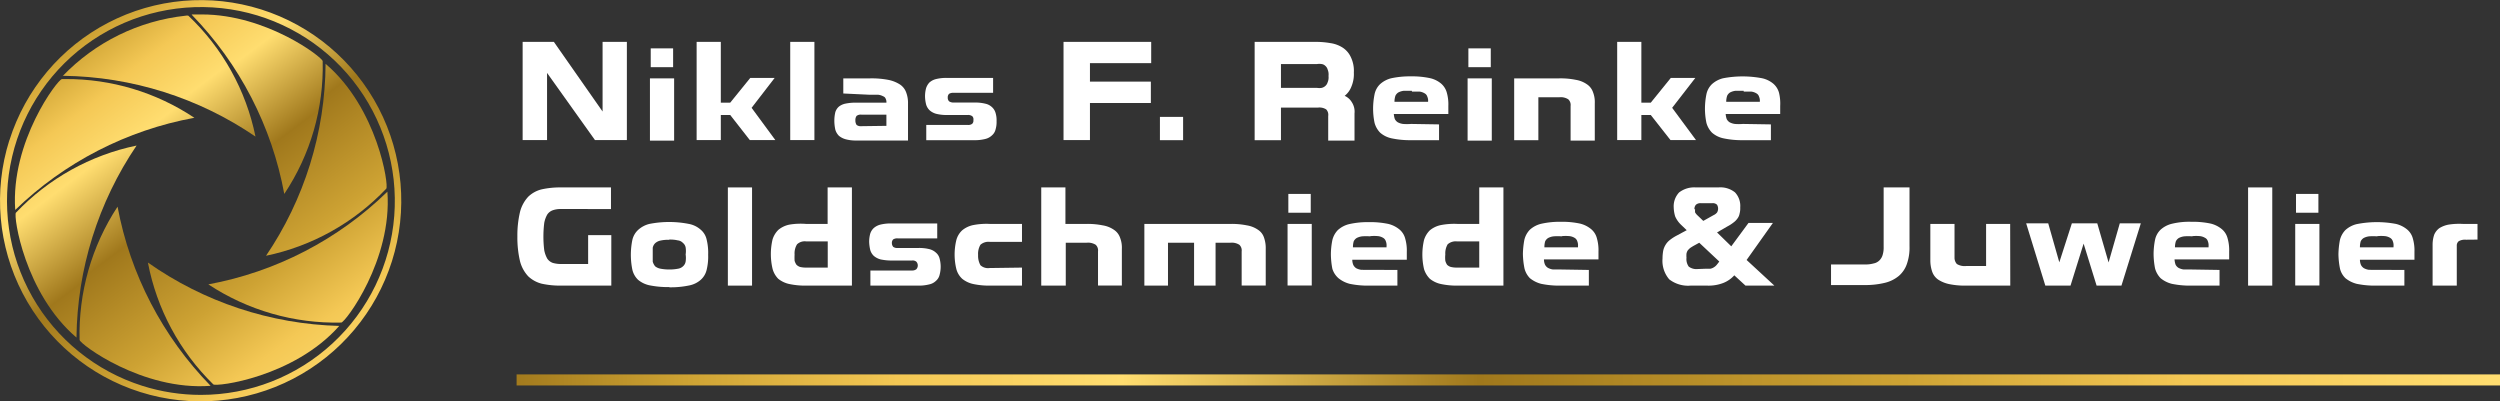
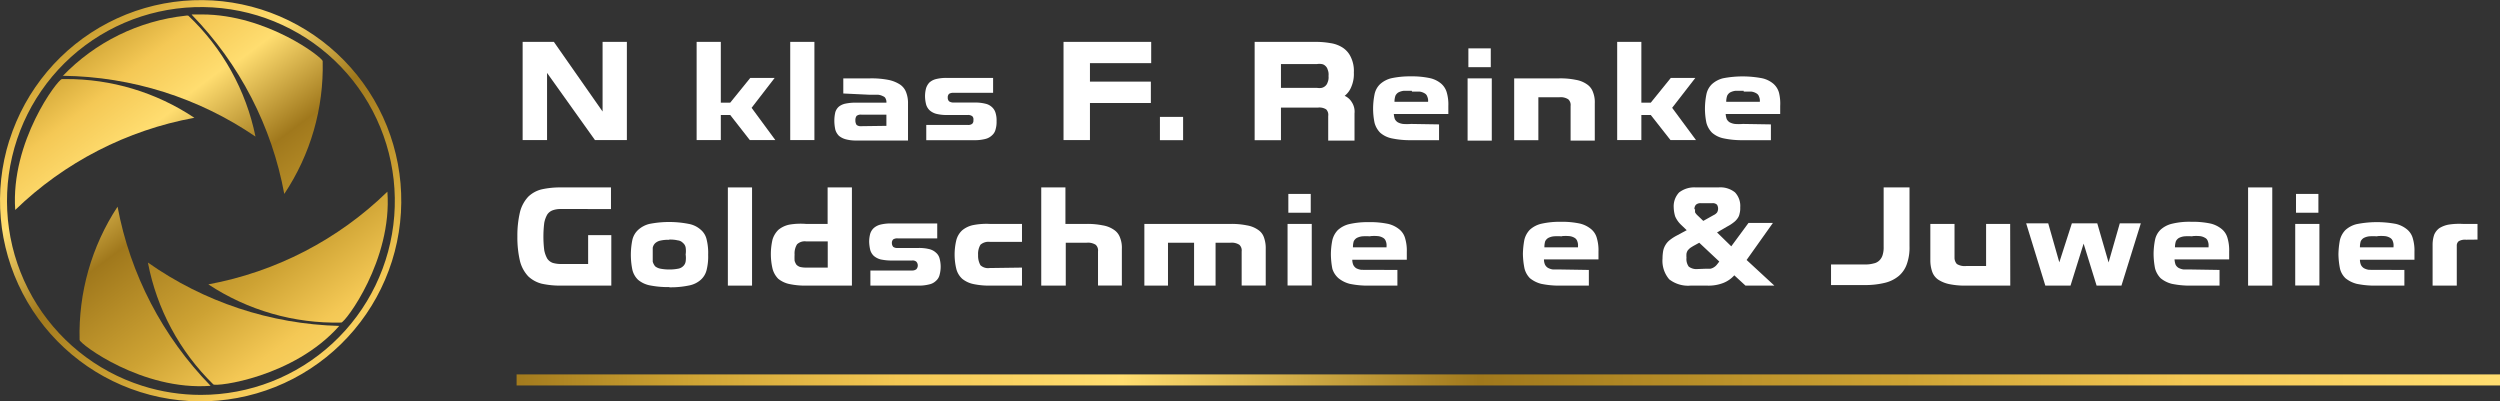
<svg xmlns="http://www.w3.org/2000/svg" xmlns:xlink="http://www.w3.org/1999/xlink" id="Ebene_1" data-name="Ebene 1" viewBox="0 0 223.29 35.85">
  <rect x="0" y="0" width="223.29" height="35.85" fill="#333333" stroke="none" />
  <defs>
    <style>.cls-1{fill:none;}.cls-2{fill:#fff;}.cls-3{clip-path:url(#clip-path);}.cls-4{fill:url(#Unbenannter_Verlauf);}.cls-5{clip-path:url(#clip-path-2);}.cls-6{fill:url(#Unbenannter_Verlauf_2);}.cls-7{clip-path:url(#clip-path-3);}.cls-8{fill:url(#Unbenannter_Verlauf_3);}.cls-9{clip-path:url(#clip-path-4);}.cls-10{fill:url(#Unbenannter_Verlauf_4);}.cls-11{clip-path:url(#clip-path-5);}.cls-12{fill:url(#Unbenannter_Verlauf_5);}.cls-13{clip-path:url(#clip-path-6);}.cls-14{fill:url(#Unbenannter_Verlauf_6);}.cls-15{clip-path:url(#clip-path-7);}.cls-16{fill:url(#Unbenannter_Verlauf_7);}.cls-17{clip-path:url(#clip-path-8);}.cls-18{fill:url(#Unbenannter_Verlauf_8);}.cls-19{clip-path:url(#clip-path-9);}.cls-20{fill:url(#Unbenannter_Verlauf_9);}.cls-21{clip-path:url(#clip-path-10);}.cls-22{fill:url(#Unbenannter_Verlauf_10);}</style>
    <clipPath id="clip-path">
      <rect class="cls-1" x="46.13" y="33.44" width="177.16" height="0.99" />
    </clipPath>
    <linearGradient id="Unbenannter_Verlauf" x1="-811.15" y1="-237.38" x2="-810.15" y2="-237.38" gradientTransform="matrix(177.17, 0, 0, -177.17, 143756.84, -42021.86)" gradientUnits="userSpaceOnUse">
      <stop offset="0" stop-color="#a0781c" />
      <stop offset="0.09" stop-color="#cda233" />
      <stop offset="0.2" stop-color="#f4c855" />
      <stop offset="0.31" stop-color="#ffdd70" />
      <stop offset="0.49" stop-color="#a0781c" />
      <stop offset="0.7" stop-color="#cda233" />
      <stop offset="0.85" stop-color="#f4c855" />
      <stop offset="1" stop-color="#ffdd70" />
    </linearGradient>
    <clipPath id="clip-path-2">
      <path class="cls-1" d="M18.61,25.4a20.68,20.68,0,0,0,11.87,3.41c.35,0,4.57-5.58,4.12-11.69a31,31,0,0,1-16,8.28" />
    </clipPath>
    <linearGradient id="Unbenannter_Verlauf_2" x1="-792.45" y1="-231.21" x2="-791.45" y2="-231.21" gradientTransform="matrix(0, 43.41, 43.41, 0, 10063.82, 34392)" xlink:href="#Unbenannter_Verlauf" />
    <clipPath id="clip-path-3">
-       <path class="cls-1" d="M23.73,22.85a20.57,20.57,0,0,0,10.77-6c.24-.24-.75-7.17-5.42-11.15a30.87,30.87,0,0,1-5.35,17.19" />
-     </clipPath>
+       </clipPath>
    <linearGradient id="Unbenannter_Verlauf_3" x1="-792.45" y1="-231.18" x2="-791.45" y2="-231.18" gradientTransform="matrix(0, 43.41, 43.41, 0, 10064.92, 34388.45)" xlink:href="#Unbenannter_Verlauf" />
    <clipPath id="clip-path-4">
      <path class="cls-1" d="M17.13,1.32a31,31,0,0,1,8.26,16A20.42,20.42,0,0,0,28.82,5.46c0-.32-5-4.17-10.79-4.17h-.9" />
    </clipPath>
    <linearGradient id="Unbenannter_Verlauf_4" x1="-792.45" y1="-231.24" x2="-791.45" y2="-231.24" gradientTransform="matrix(0, 43.42, 43.42, 0, 10063.54, 34399.73)" xlink:href="#Unbenannter_Verlauf" />
    <clipPath id="clip-path-5">
-       <path class="cls-1" d="M1.42,19c-.23.25.75,7.17,5.41,11.15A31.22,31.22,0,0,1,12.2,13,20.64,20.64,0,0,0,1.42,19" />
-     </clipPath>
+       </clipPath>
    <linearGradient id="Unbenannter_Verlauf_5" x1="-792.45" y1="-231.24" x2="-791.45" y2="-231.24" gradientTransform="matrix(0, 43.41, 43.41, 0, 10044.76, 34403.72)" xlink:href="#Unbenannter_Verlauf" />
    <clipPath id="clip-path-6">
      <path class="cls-1" d="M5.65,6.77A31.13,31.13,0,0,1,22.82,12.2a20.52,20.52,0,0,0-6-10.8.45.45,0,0,0-.23,0,17.87,17.87,0,0,0-11,5.4" />
    </clipPath>
    <linearGradient id="Unbenannter_Verlauf_6" x1="-792.45" y1="-231.18" x2="-791.45" y2="-231.18" gradientTransform="matrix(0, 43.41, 43.41, 0, 10049.71, 34396.31)" xlink:href="#Unbenannter_Verlauf" />
    <clipPath id="clip-path-7">
      <path class="cls-1" d="M5.52,7.07c-.34,0-4.59,5.56-4.16,11.68a31.09,31.09,0,0,1,16-8.23A20.58,20.58,0,0,0,5.85,7.06H5.52" />
    </clipPath>
    <linearGradient id="Unbenannter_Verlauf_7" x1="-792.45" y1="-231.18" x2="-791.45" y2="-231.18" gradientTransform="matrix(0, 43.42, 43.42, 0, 10046.86, 34408.77)" xlink:href="#Unbenannter_Verlauf" />
    <clipPath id="clip-path-8">
      <path class="cls-1" d="M7.11,30.36c0,.35,5.59,4.56,11.7,4.1a31.1,31.1,0,0,1-8.31-16,20.66,20.66,0,0,0-3.39,11.9" />
    </clipPath>
    <linearGradient id="Unbenannter_Verlauf_8" x1="-792.44" y1="-231.18" x2="-791.44" y2="-231.18" gradientTransform="matrix(0, 43.4, 43.4, 0, 10046.11, 34392.4)" xlink:href="#Unbenannter_Verlauf" />
    <clipPath id="clip-path-9">
      <path class="cls-1" d="M19.05,34.33c.24.24,7.19-.63,11.25-5.22a31.11,31.11,0,0,1-17.09-5.66,20.65,20.65,0,0,0,5.84,10.88" />
    </clipPath>
    <linearGradient id="Unbenannter_Verlauf_9" x1="-792.45" y1="-231.22" x2="-791.45" y2="-231.22" gradientTransform="matrix(0, 43.41, 43.41, 0, 10058.88, 34395.8)" xlink:href="#Unbenannter_Verlauf" />
    <clipPath id="clip-path-10">
      <path class="cls-1" d="M12.71,34.46a17.32,17.32,0,1,1,5.22.81,17.31,17.31,0,0,1-5.22-.81M.83,12.54A17.92,17.92,0,1,0,23.32.84h0A17.92,17.92,0,0,0,.84,12.53h0" />
    </clipPath>
    <linearGradient id="Unbenannter_Verlauf_10" x1="-792.45" y1="-231.19" x2="-791.45" y2="-231.19" gradientTransform="matrix(0, 43.41, 43.41, 0, 10053.93, 34396.28)" xlink:href="#Unbenannter_Verlauf" />
  </defs>
  <g id="Schrift">
    <path class="cls-2" d="M75.32,8.35V7H77.7a7.93,7.93,0,0,1,1.62.13,3,3,0,0,1,1.05.41,1.43,1.43,0,0,1,.56.7,2.63,2.63,0,0,1,.17,1v3.31H76.49a3.38,3.38,0,0,1-.95-.11,1.61,1.61,0,0,1-.61-.31,1.3,1.3,0,0,1-.32-.54,3.72,3.72,0,0,1-.09-.81,3.31,3.31,0,0,1,.09-.77,1.08,1.08,0,0,1,.32-.49,1.4,1.4,0,0,1,.61-.27,4.41,4.41,0,0,1,.95-.08h2.68a.65.65,0,0,0-.06-.34.37.37,0,0,0-.23-.23,1.23,1.23,0,0,0-.47-.14h-.79Zm3.85,2.89v-1H76.94a.61.61,0,0,0-.43.11.6.6,0,0,0-.11.39.7.7,0,0,0,.11.42.61.61,0,0,0,.43.11Z" />
    <path class="cls-2" d="M84.64,10.27a3.78,3.78,0,0,1-1-.1,1.44,1.44,0,0,1-.6-.31,1.17,1.17,0,0,1-.32-.52,3.07,3.07,0,0,1-.1-.74,2.82,2.82,0,0,1,.09-.71A1.36,1.36,0,0,1,83,7.38a1.38,1.38,0,0,1,.61-.32,3.78,3.78,0,0,1,1-.1H88.7V8.29H85.16a.68.68,0,0,0-.39.09.42.42,0,0,0-.12.33.44.44,0,0,0,.12.34.7.7,0,0,0,.39.11H87a3.69,3.69,0,0,1,1,.1,1.24,1.24,0,0,1,.6.31,1.09,1.09,0,0,1,.32.52,2.22,2.22,0,0,1,.09.73,2.31,2.31,0,0,1-.09.74,1,1,0,0,1-.31.52,1.31,1.31,0,0,1-.6.33,3.7,3.7,0,0,1-1,.11H82.73V11.16h3.71a.59.59,0,0,0,.39-.1.4.4,0,0,0,.11-.34.38.38,0,0,0-.1-.34.61.61,0,0,0-.4-.11Z" />
    <polygon class="cls-2" points="102.79 9.2 97.35 9.2 97.35 12.51 94.99 12.51 94.99 3.74 102.82 3.74 102.82 5.64 97.35 5.64 97.35 7.29 102.79 7.29 102.79 9.2" />
    <rect class="cls-2" x="103.6" y="10.44" width="2.07" height="2.08" />
    <path class="cls-2" d="M114.41,9.61v2.91h-2.35V3.74h5.5a7.47,7.47,0,0,1,1.26.11,2.75,2.75,0,0,1,1.08.39,2,2,0,0,1,.74.84,2.8,2.8,0,0,1,.28,1.4,2.87,2.87,0,0,1-.22,1.26,1.94,1.94,0,0,1-.6.82,1.42,1.42,0,0,1,.64.57,1.54,1.54,0,0,1,.24,1v2.43h-2.35v-2.2a.7.7,0,0,0-.18-.59,1.13,1.13,0,0,0-.74-.16Zm4.25-2.85a1.14,1.14,0,0,0-.08-.55.65.65,0,0,0-.21-.33.57.57,0,0,0-.33-.16,1.34,1.34,0,0,0-.4,0h-3.23V7.85h3.23a1.34,1.34,0,0,0,.4,0,.74.74,0,0,0,.33-.17.69.69,0,0,0,.21-.33,1.11,1.11,0,0,0,.08-.54" />
    <path class="cls-2" d="M128.53,11.11v1.41H126a7.75,7.75,0,0,1-1.73-.17,2.25,2.25,0,0,1-1-.5,2,2,0,0,1-.5-.88,6.27,6.27,0,0,1-.13-1.29,6.57,6.57,0,0,1,.13-1.26,1.74,1.74,0,0,1,.49-.9,2.31,2.31,0,0,1,1-.53A7.9,7.9,0,0,1,126,6.82a7.6,7.6,0,0,1,1.72.16,2.34,2.34,0,0,1,1,.49,1.64,1.64,0,0,1,.51.83,3.83,3.83,0,0,1,.13,1.17v.71h-4.87a1.8,1.8,0,0,0,.09.45.73.73,0,0,0,.26.29,1.36,1.36,0,0,0,.47.15,4.33,4.33,0,0,0,.72,0Zm-2.43-3h-.73a1.41,1.41,0,0,0-.48.15.7.7,0,0,0-.26.3,1.77,1.77,0,0,0-.08.46v.07h3a.89.89,0,0,0-.07-.46.5.5,0,0,0-.25-.3,1.14,1.14,0,0,0-.45-.15h-.67" />
    <path class="cls-2" d="M131.08,7h2.16v5.56h-2.16Zm.07-2.68h2V6h-2Z" />
    <path class="cls-2" d="M135.24,7h4a6.81,6.81,0,0,1,1.5.13,2.42,2.42,0,0,1,1,.4,1.39,1.39,0,0,1,.54.7,2.44,2.44,0,0,1,.16,1v3.33h-2.16V9.46a.68.68,0,0,0-.21-.59,1.23,1.23,0,0,0-.82-.18H137.4v3.83h-2.16Z" />
    <polygon class="cls-2" points="149.35 9.63 151.48 12.51 149.2 12.51 147.44 10.27 146.6 10.27 146.6 12.51 144.44 12.51 144.44 3.74 146.6 3.74 146.6 9.17 147.44 9.17 149.23 6.96 151.42 6.96 149.35 9.63" />
    <path class="cls-2" d="M158.17,11.11v1.41h-2.53a7.75,7.75,0,0,1-1.73-.17,2.25,2.25,0,0,1-1-.5,2,2,0,0,1-.5-.88,6.27,6.27,0,0,1-.13-1.29,6.57,6.57,0,0,1,.13-1.26,1.74,1.74,0,0,1,.49-.9,2.31,2.31,0,0,1,1-.53,9.31,9.31,0,0,1,3.49,0,2.34,2.34,0,0,1,1,.49,1.64,1.64,0,0,1,.51.83,4.11,4.11,0,0,1,.1,1.16v.71h-4.87a1.8,1.8,0,0,0,.09.45.73.73,0,0,0,.26.29,1.36,1.36,0,0,0,.47.15,4.33,4.33,0,0,0,.72,0Zm-2.43-3H155a1.41,1.41,0,0,0-.48.15.7.7,0,0,0-.26.3,1.77,1.77,0,0,0-.08.46v.07h3a.89.89,0,0,0-.07-.46.5.5,0,0,0-.25-.3,1.14,1.14,0,0,0-.45-.15h-.67" />
    <path class="cls-2" d="M54.6,25.51H50.1a7.63,7.63,0,0,1-1.71-.17,2.72,2.72,0,0,1-1.21-.66,3.11,3.11,0,0,1-.73-1.33,9.27,9.27,0,0,1-.24-2.22,9.16,9.16,0,0,1,.24-2.22,3.14,3.14,0,0,1,.73-1.34,2.62,2.62,0,0,1,1.21-.66,7.63,7.63,0,0,1,1.71-.17h4.47v1.93H50.11a2.08,2.08,0,0,0-.74.11,1,1,0,0,0-.49.38,2.4,2.4,0,0,0-.27.75,10,10,0,0,0,0,2.44,2.5,2.5,0,0,0,.27.75,1,1,0,0,0,.49.38,2.64,2.64,0,0,0,.74.1h2.42V21H54.6Z" />
    <path class="cls-2" d="M59.79,25.64A8.28,8.28,0,0,1,58,25.48,2.36,2.36,0,0,1,57,25a1.82,1.82,0,0,1-.52-.91,6.62,6.62,0,0,1,0-2.66,1.75,1.75,0,0,1,.52-.9A2.31,2.31,0,0,1,58,20a9.12,9.12,0,0,1,3.53,0,2.21,2.21,0,0,1,1.06.52,1.6,1.6,0,0,1,.53.9,4.93,4.93,0,0,1,.13,1.33,5,5,0,0,1-.13,1.33,1.72,1.72,0,0,1-.53.91,2.19,2.19,0,0,1-1.06.51,8,8,0,0,1-1.77.16m0-4.24a3,3,0,0,0-.78.07,1,1,0,0,0-.46.23.78.78,0,0,0-.22.41v1.24a1.13,1.13,0,0,0,.22.42A1.09,1.09,0,0,0,59,24a4.11,4.11,0,0,0,.78.07,4,4,0,0,0,.78-.07.84.84,0,0,0,.46-.23.72.72,0,0,0,.22-.42,2.15,2.15,0,0,0,0-.62,2.15,2.15,0,0,0,0-.62.67.67,0,0,0-.24-.41.73.73,0,0,0-.46-.23,2.87,2.87,0,0,0-.78-.07" />
    <rect class="cls-2" x="65.01" y="16.74" width="2.16" height="8.77" />
    <path class="cls-2" d="M76.09,16.74v8.77H72a6.78,6.78,0,0,1-1.49-.14,2.36,2.36,0,0,1-1-.47A2,2,0,0,1,69,24a5.75,5.75,0,0,1,0-2.61,2.05,2.05,0,0,1,.52-.86,2.25,2.25,0,0,1,1-.47A6.12,6.12,0,0,1,72,20h1.92V16.74ZM73.93,23.9V21.56H72a1,1,0,0,0-.81.26,1.52,1.52,0,0,0-.22.91,5.23,5.23,0,0,0,0,.56,1.19,1.19,0,0,0,.17.36.84.84,0,0,0,.31.19,2.2,2.2,0,0,0,.5.06Z" />
    <path class="cls-2" d="M79.65,23.27a4.85,4.85,0,0,1-1-.1,1.56,1.56,0,0,1-.6-.31,1.17,1.17,0,0,1-.32-.52,3.66,3.66,0,0,1-.1-.74,2.82,2.82,0,0,1,.09-.71,1.17,1.17,0,0,1,.32-.52,1.44,1.44,0,0,1,.6-.31,3.78,3.78,0,0,1,1-.1h4.07v1.33H80.17a.68.68,0,0,0-.39.09.42.42,0,0,0-.12.33.52.52,0,0,0,.12.34.62.62,0,0,0,.39.1H82a3.69,3.69,0,0,1,1,.1,1.35,1.35,0,0,1,.6.32,1,1,0,0,1,.32.52,2.78,2.78,0,0,1,0,1.46,1,1,0,0,1-.32.53,1.21,1.21,0,0,1-.6.32,3.7,3.7,0,0,1-1,.11H77.74V24.16h3.71a.6.6,0,0,0,.39-.11.5.5,0,0,0,0-.68.51.51,0,0,0-.4-.1Z" />
    <path class="cls-2" d="M91.28,23.9v1.61H88.42a6.75,6.75,0,0,1-1.48-.14,2.36,2.36,0,0,1-1-.47,1.82,1.82,0,0,1-.52-.86,5.49,5.49,0,0,1,0-2.61,1.82,1.82,0,0,1,.52-.86,2.25,2.25,0,0,1,1-.47A6.14,6.14,0,0,1,88.42,20h2.86v1.6H88.39a1.08,1.08,0,0,0-.82.26,1.59,1.59,0,0,0-.21.91,1.73,1.73,0,0,0,.21.92,1,1,0,0,0,.82.25Z" />
    <path class="cls-2" d="M93,16.74h2.16V20H97a6.81,6.81,0,0,1,1.5.13,2.42,2.42,0,0,1,1,.4,1.39,1.39,0,0,1,.54.7,2.44,2.44,0,0,1,.16,1v3.27H98.07V22.45a.68.68,0,0,0-.21-.59,1.29,1.29,0,0,0-.82-.18H95.19v3.83H93Z" />
    <path class="cls-2" d="M106.65,21.68h-2.33v3.83h-2.11V20h7.67a6.77,6.77,0,0,1,1.49.13,2.42,2.42,0,0,1,1,.4,1.32,1.32,0,0,1,.53.7,2.82,2.82,0,0,1,.15,1v3.27H110.9V22.45a.68.68,0,0,0-.21-.59,1.27,1.27,0,0,0-.81-.18h-1.31v3.83h-1.92Z" />
    <path class="cls-2" d="M115,20h2.16v5.5H115Zm.07-2.68h2V19h-2Z" />
    <path class="cls-2" d="M124.81,24.11v1.4h-2.52a7.89,7.89,0,0,1-1.74-.16,2.62,2.62,0,0,1-1-.5A1.82,1.82,0,0,1,119,24a7.05,7.05,0,0,1-.13-1.29,6.57,6.57,0,0,1,.13-1.26,1.94,1.94,0,0,1,.49-.9,2.31,2.31,0,0,1,1-.53,7.46,7.46,0,0,1,1.76-.18A7.87,7.87,0,0,1,124,20a2.48,2.48,0,0,1,1,.5,1.57,1.57,0,0,1,.51.82,3.83,3.83,0,0,1,.14,1.17v.71h-4.87a1.22,1.22,0,0,0,.09.46.79.79,0,0,0,.25.29,1.36,1.36,0,0,0,.47.15Zm-2.43-3a4.45,4.45,0,0,0-.73,0,1.41,1.41,0,0,0-.48.15.73.73,0,0,0-.26.29,1.84,1.84,0,0,0-.07.47v.07h3V22a1,1,0,0,0-.07-.47.53.53,0,0,0-.24-.29,1.14,1.14,0,0,0-.45-.15,3.86,3.86,0,0,0-.68,0" />
-     <path class="cls-2" d="M134.28,16.74v8.77H130.2a6.78,6.78,0,0,1-1.49-.14,2.36,2.36,0,0,1-1-.47,2.12,2.12,0,0,1-.52-.86,5.75,5.75,0,0,1,0-2.61,2.05,2.05,0,0,1,.52-.86,2.25,2.25,0,0,1,1-.47A6.25,6.25,0,0,1,130.2,20h1.92V16.74Zm-2.16,7.16V21.56h-2a1.08,1.08,0,0,0-.82.26,1.59,1.59,0,0,0-.21.91,2.62,2.62,0,0,0,0,.56,1.17,1.17,0,0,0,.16.36.8.8,0,0,0,.32.19,2.2,2.2,0,0,0,.5.06Z" />
    <path class="cls-2" d="M141.91,24.11v1.4h-2.52a7.89,7.89,0,0,1-1.74-.16,2.62,2.62,0,0,1-1-.5,1.88,1.88,0,0,1-.49-.88,7.07,7.07,0,0,1-.14-1.29,7.47,7.47,0,0,1,.13-1.26,1.94,1.94,0,0,1,.49-.9,2.31,2.31,0,0,1,1-.53,7.46,7.46,0,0,1,1.76-.18,7.6,7.6,0,0,1,1.72.16,2.48,2.48,0,0,1,1,.5,1.57,1.57,0,0,1,.51.82,3.83,3.83,0,0,1,.14,1.17v.71H137.9a1.22,1.22,0,0,0,.09.46.73.73,0,0,0,.26.29,1.31,1.31,0,0,0,.46.15h.72Zm-2.43-3a4.45,4.45,0,0,0-.73,0,1.41,1.41,0,0,0-.48.15.73.73,0,0,0-.26.29,1.84,1.84,0,0,0-.07.47v.07h3V22a1,1,0,0,0-.07-.47.53.53,0,0,0-.24-.29,1.14,1.14,0,0,0-.45-.15,3.86,3.86,0,0,0-.68,0" />
    <path class="cls-2" d="M155.9,25.51l-1-.92a2.6,2.6,0,0,1-1,.69,3.64,3.64,0,0,1-1.43.23H151a2.75,2.75,0,0,1-1.91-.56,2.54,2.54,0,0,1-.6-1.86,4,4,0,0,1,.06-.69,1.63,1.63,0,0,1,.21-.53,1.57,1.57,0,0,1,.38-.43,3.85,3.85,0,0,1,.6-.39l.91-.49-.49-.47a2.29,2.29,0,0,1-.54-.76,3,3,0,0,1-.13-.79,1.8,1.8,0,0,1,.48-1.35,2.21,2.21,0,0,1,1.5-.45h2a2.09,2.09,0,0,1,1.49.44,1.76,1.76,0,0,1,.47,1.35,1.75,1.75,0,0,1-.06.56,1,1,0,0,1-.19.43,1.54,1.54,0,0,1-.36.36,3.2,3.2,0,0,1-.53.34l-.93.54L154.63,22l1.54-2.09h2.18L156,23.22l2.48,2.29ZM152.4,24h.37a.86.86,0,0,0,.28-.11,1,1,0,0,0,.25-.2c.08-.09.16-.2.26-.33l-1.79-1.68-.4.22c-.17.09-.29.17-.4.24a1.67,1.67,0,0,0-.23.23.86.86,0,0,0-.11.28,2.28,2.28,0,0,0,0,.37,1.16,1.16,0,0,0,.2.79,1.13,1.13,0,0,0,.79.22Zm-1-5.31a1.31,1.31,0,0,0,0,.28,1.13,1.13,0,0,0,.24.29l.49.47.91-.51a.87.87,0,0,0,.32-.24.68.68,0,0,0,0-.69.52.52,0,0,0-.43-.14h-1a.6.6,0,0,0-.46.14.57.57,0,0,0-.13.4" />
    <path class="cls-2" d="M170.55,16.74V22a4.38,4.38,0,0,1-.23,1.56,2.45,2.45,0,0,1-.72,1.08,3.06,3.06,0,0,1-1.25.62,7.33,7.33,0,0,1-1.81.2h-3V23.62h3a2.69,2.69,0,0,0,.8-.09,1,1,0,0,0,.52-.27,1.12,1.12,0,0,0,.29-.49,2.23,2.23,0,0,0,.09-.72V16.74Z" />
    <path class="cls-2" d="M179.55,25.51h-3.93a6.92,6.92,0,0,1-1.5-.13,2.88,2.88,0,0,1-1-.4,1.44,1.44,0,0,1-.54-.7,3.09,3.09,0,0,1-.17-1V20h2.16v3a.83.83,0,0,0,.21.58,1.34,1.34,0,0,0,.83.18h1.78V20h2.15Z" />
    <polygon class="cls-2" points="187.32 19.95 188.33 23.44 189.33 19.95 191.21 19.95 189.48 25.51 187.26 25.51 186.1 21.76 184.93 25.51 182.68 25.51 180.97 19.95 182.94 19.95 183.93 23.43 185.05 19.95 187.32 19.95" />
    <path class="cls-2" d="M198.24,24.11v1.4h-2.52a7.89,7.89,0,0,1-1.74-.16,2.55,2.55,0,0,1-1-.5,2,2,0,0,1-.5-.88,7.05,7.05,0,0,1-.13-1.29,6.57,6.57,0,0,1,.13-1.26,1.74,1.74,0,0,1,.49-.9,2.31,2.31,0,0,1,1-.53,6.54,6.54,0,0,1,1.76-.18,7.6,7.6,0,0,1,1.72.16,2.48,2.48,0,0,1,1,.5,1.57,1.57,0,0,1,.51.82,3.83,3.83,0,0,1,.14,1.17v.71h-4.88a1.87,1.87,0,0,0,.09.46.73.73,0,0,0,.26.29,1.36,1.36,0,0,0,.47.15h.72Zm-2.43-3a4.45,4.45,0,0,0-.73,0,1.41,1.41,0,0,0-.48.15.73.73,0,0,0-.26.29,1.85,1.85,0,0,0-.08.47v.07h3V22a1,1,0,0,0-.07-.47.48.48,0,0,0-.25-.29,1.14,1.14,0,0,0-.45-.15,3.75,3.75,0,0,0-.67,0" />
    <rect class="cls-2" x="200.79" y="16.74" width="2.16" height="8.77" />
    <path class="cls-2" d="M205,20h2.16v5.5H205Zm.07-2.68h2V19h-2Z" />
    <path class="cls-2" d="M214.75,24.11v1.4h-2.52a7.89,7.89,0,0,1-1.74-.16,2.62,2.62,0,0,1-1-.5A1.75,1.75,0,0,1,209,24a7.07,7.07,0,0,1-.14-1.29,7.47,7.47,0,0,1,.13-1.26,1.94,1.94,0,0,1,.49-.9,2.31,2.31,0,0,1,1-.53A9.2,9.2,0,0,1,214,20a2.48,2.48,0,0,1,1,.5,1.57,1.57,0,0,1,.51.82,3.83,3.83,0,0,1,.14,1.17v.71h-4.87a1.22,1.22,0,0,0,.09.46.73.73,0,0,0,.26.29,1.31,1.31,0,0,0,.46.15Zm-2.43-3a4.45,4.45,0,0,0-.73,0,1.41,1.41,0,0,0-.48.15.73.73,0,0,0-.26.29,1.84,1.84,0,0,0-.07.47v.07h3V22a1,1,0,0,0-.07-.47.53.53,0,0,0-.24-.29,1.14,1.14,0,0,0-.45-.15,3.86,3.86,0,0,0-.68,0" />
    <path class="cls-2" d="M220.26,21.41a1.14,1.14,0,0,0-.65.13.49.49,0,0,0-.18.41v3.56h-2.16V21.84a2.83,2.83,0,0,1,.14-.87,1.42,1.42,0,0,1,.46-.59,2.39,2.39,0,0,1,.84-.32A6.19,6.19,0,0,1,220,20h1.28v1.4Z" />
    <polygon class="cls-2" points="53.82 9.96 53.82 3.74 55.99 3.74 55.99 12.51 53.14 12.51 48.86 6.51 48.86 12.51 46.68 12.51 46.68 3.74 49.47 3.74 53.82 9.96" />
-     <path class="cls-2" d="M58.05,7h2.16v5.56H58.05Zm.07-2.68h2V6h-2Z" />
    <polygon class="cls-2" points="67.13 9.63 69.25 12.51 66.97 12.51 65.22 10.27 64.38 10.27 64.38 12.51 62.22 12.51 62.22 3.74 64.38 3.74 64.38 9.17 65.22 9.17 67.01 6.96 69.19 6.96 67.13 9.63" />
    <rect class="cls-2" x="70.58" y="3.74" width="2.16" height="8.77" />
  </g>
  <g id="Line">
    <g class="cls-3">
      <rect class="cls-4" x="46.14" y="33.44" width="177.16" height="0.99" />
    </g>
  </g>
  <g id="Blende">
    <g class="cls-5">
      <rect class="cls-6" x="16.75" y="13.35" width="20.19" height="19.24" transform="translate(-8.41 20.65) rotate(-36.78)" />
    </g>
    <g class="cls-7">
      <rect class="cls-8" x="19.69" y="4.03" width="19.11" height="20.36" transform="translate(-2.68 20.39) rotate(-36.87)" />
    </g>
    <g class="cls-9">
      <rect class="cls-10" x="13.52" y="-0.64" width="18.99" height="19.86" transform="translate(-0.98 15.63) rotate(-36.78)" />
    </g>
    <g class="cls-11">
      <rect class="cls-12" x="-2.86" y="11.41" width="19.11" height="20.36" transform="translate(-11.6 8.31) rotate(-36.78)" />
    </g>
    <g class="cls-13">
      <rect class="cls-14" x="4.13" y="-2.69" width="20.24" height="18.95" transform="translate(-1.23 9.88) rotate(-36.78)" />
    </g>
    <g class="cls-15">
      <rect class="cls-16" x="-0.93" y="3.29" width="20.17" height="19.2" transform="translate(-5.9 8.05) rotate(-36.78)" />
    </g>
    <g class="cls-17">
      <rect class="cls-18" x="3.35" y="16.56" width="19.25" height="20.2" transform="translate(-13.4 13.12) rotate(-36.87)" />
    </g>
    <g class="cls-19">
      <rect class="cls-20" x="11.63" y="19.38" width="20.35" height="19.14" transform="translate(-13.01 18.87) rotate(-36.87)" />
    </g>
    <g class="cls-21">
      <rect class="cls-22" x="-9.95" y="-9.56" width="55.77" height="55.63" transform="translate(-7.36 14.37) rotate(-36.78)" />
    </g>
  </g>
</svg>